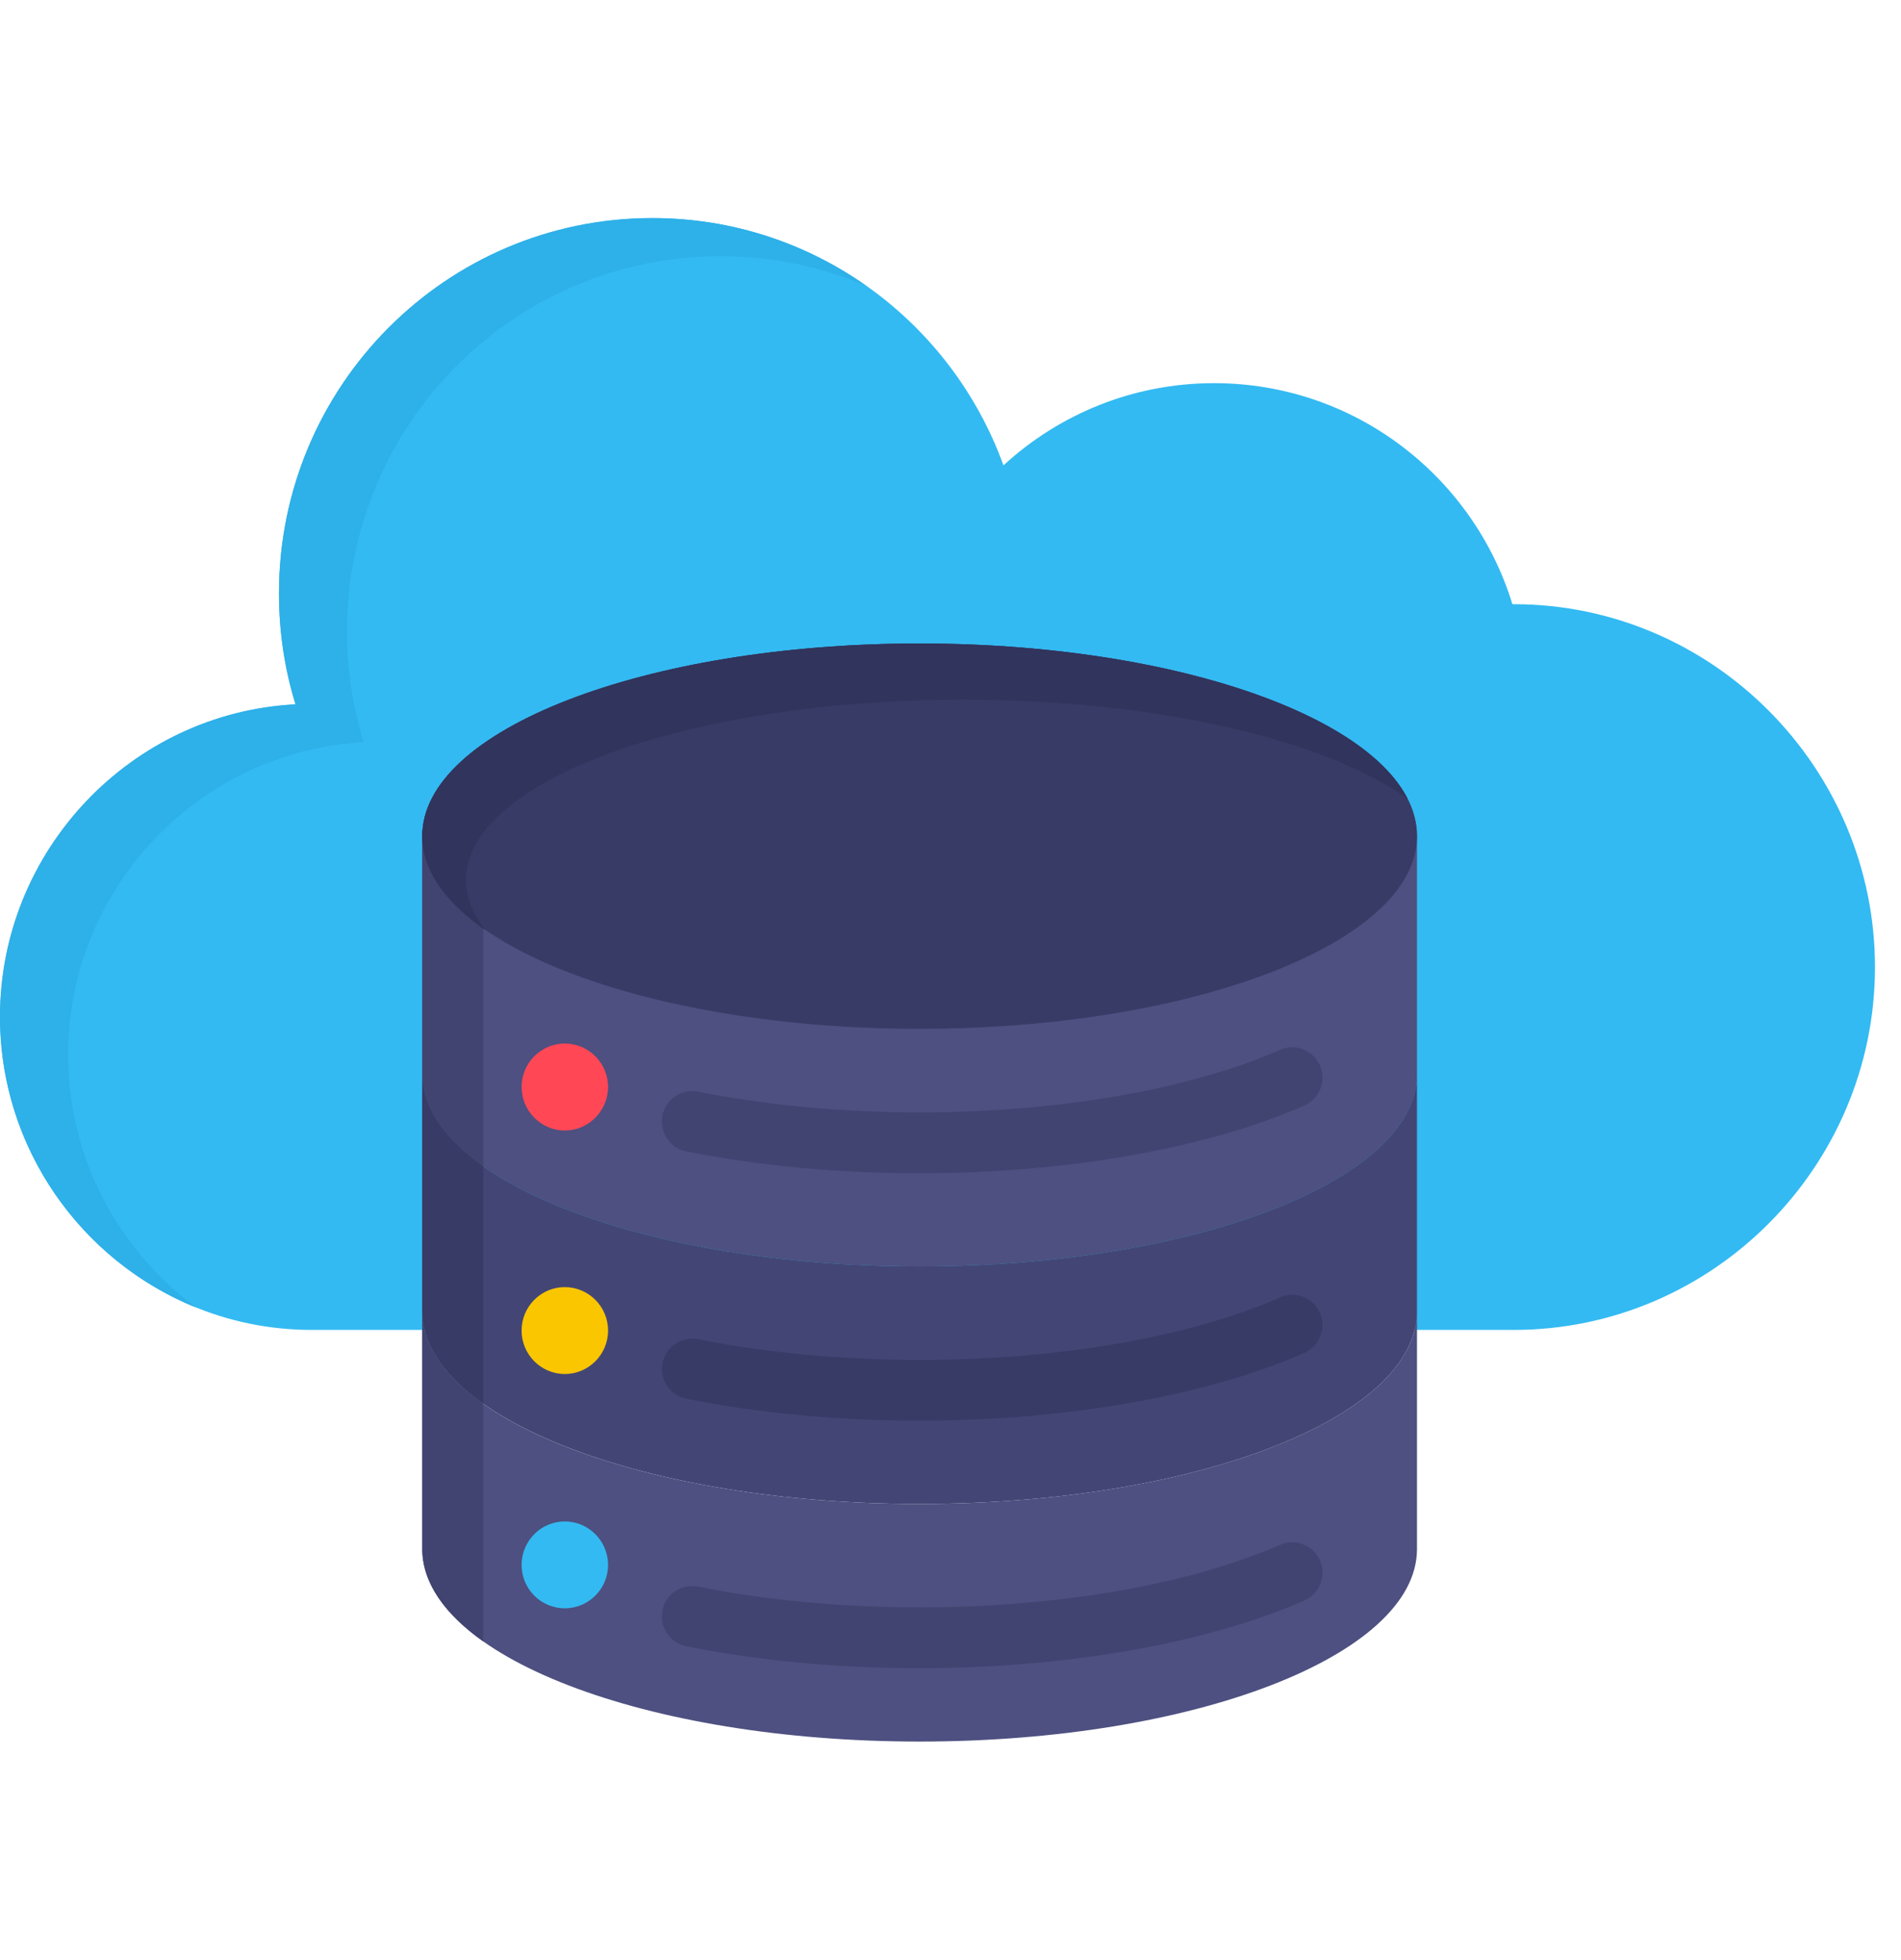
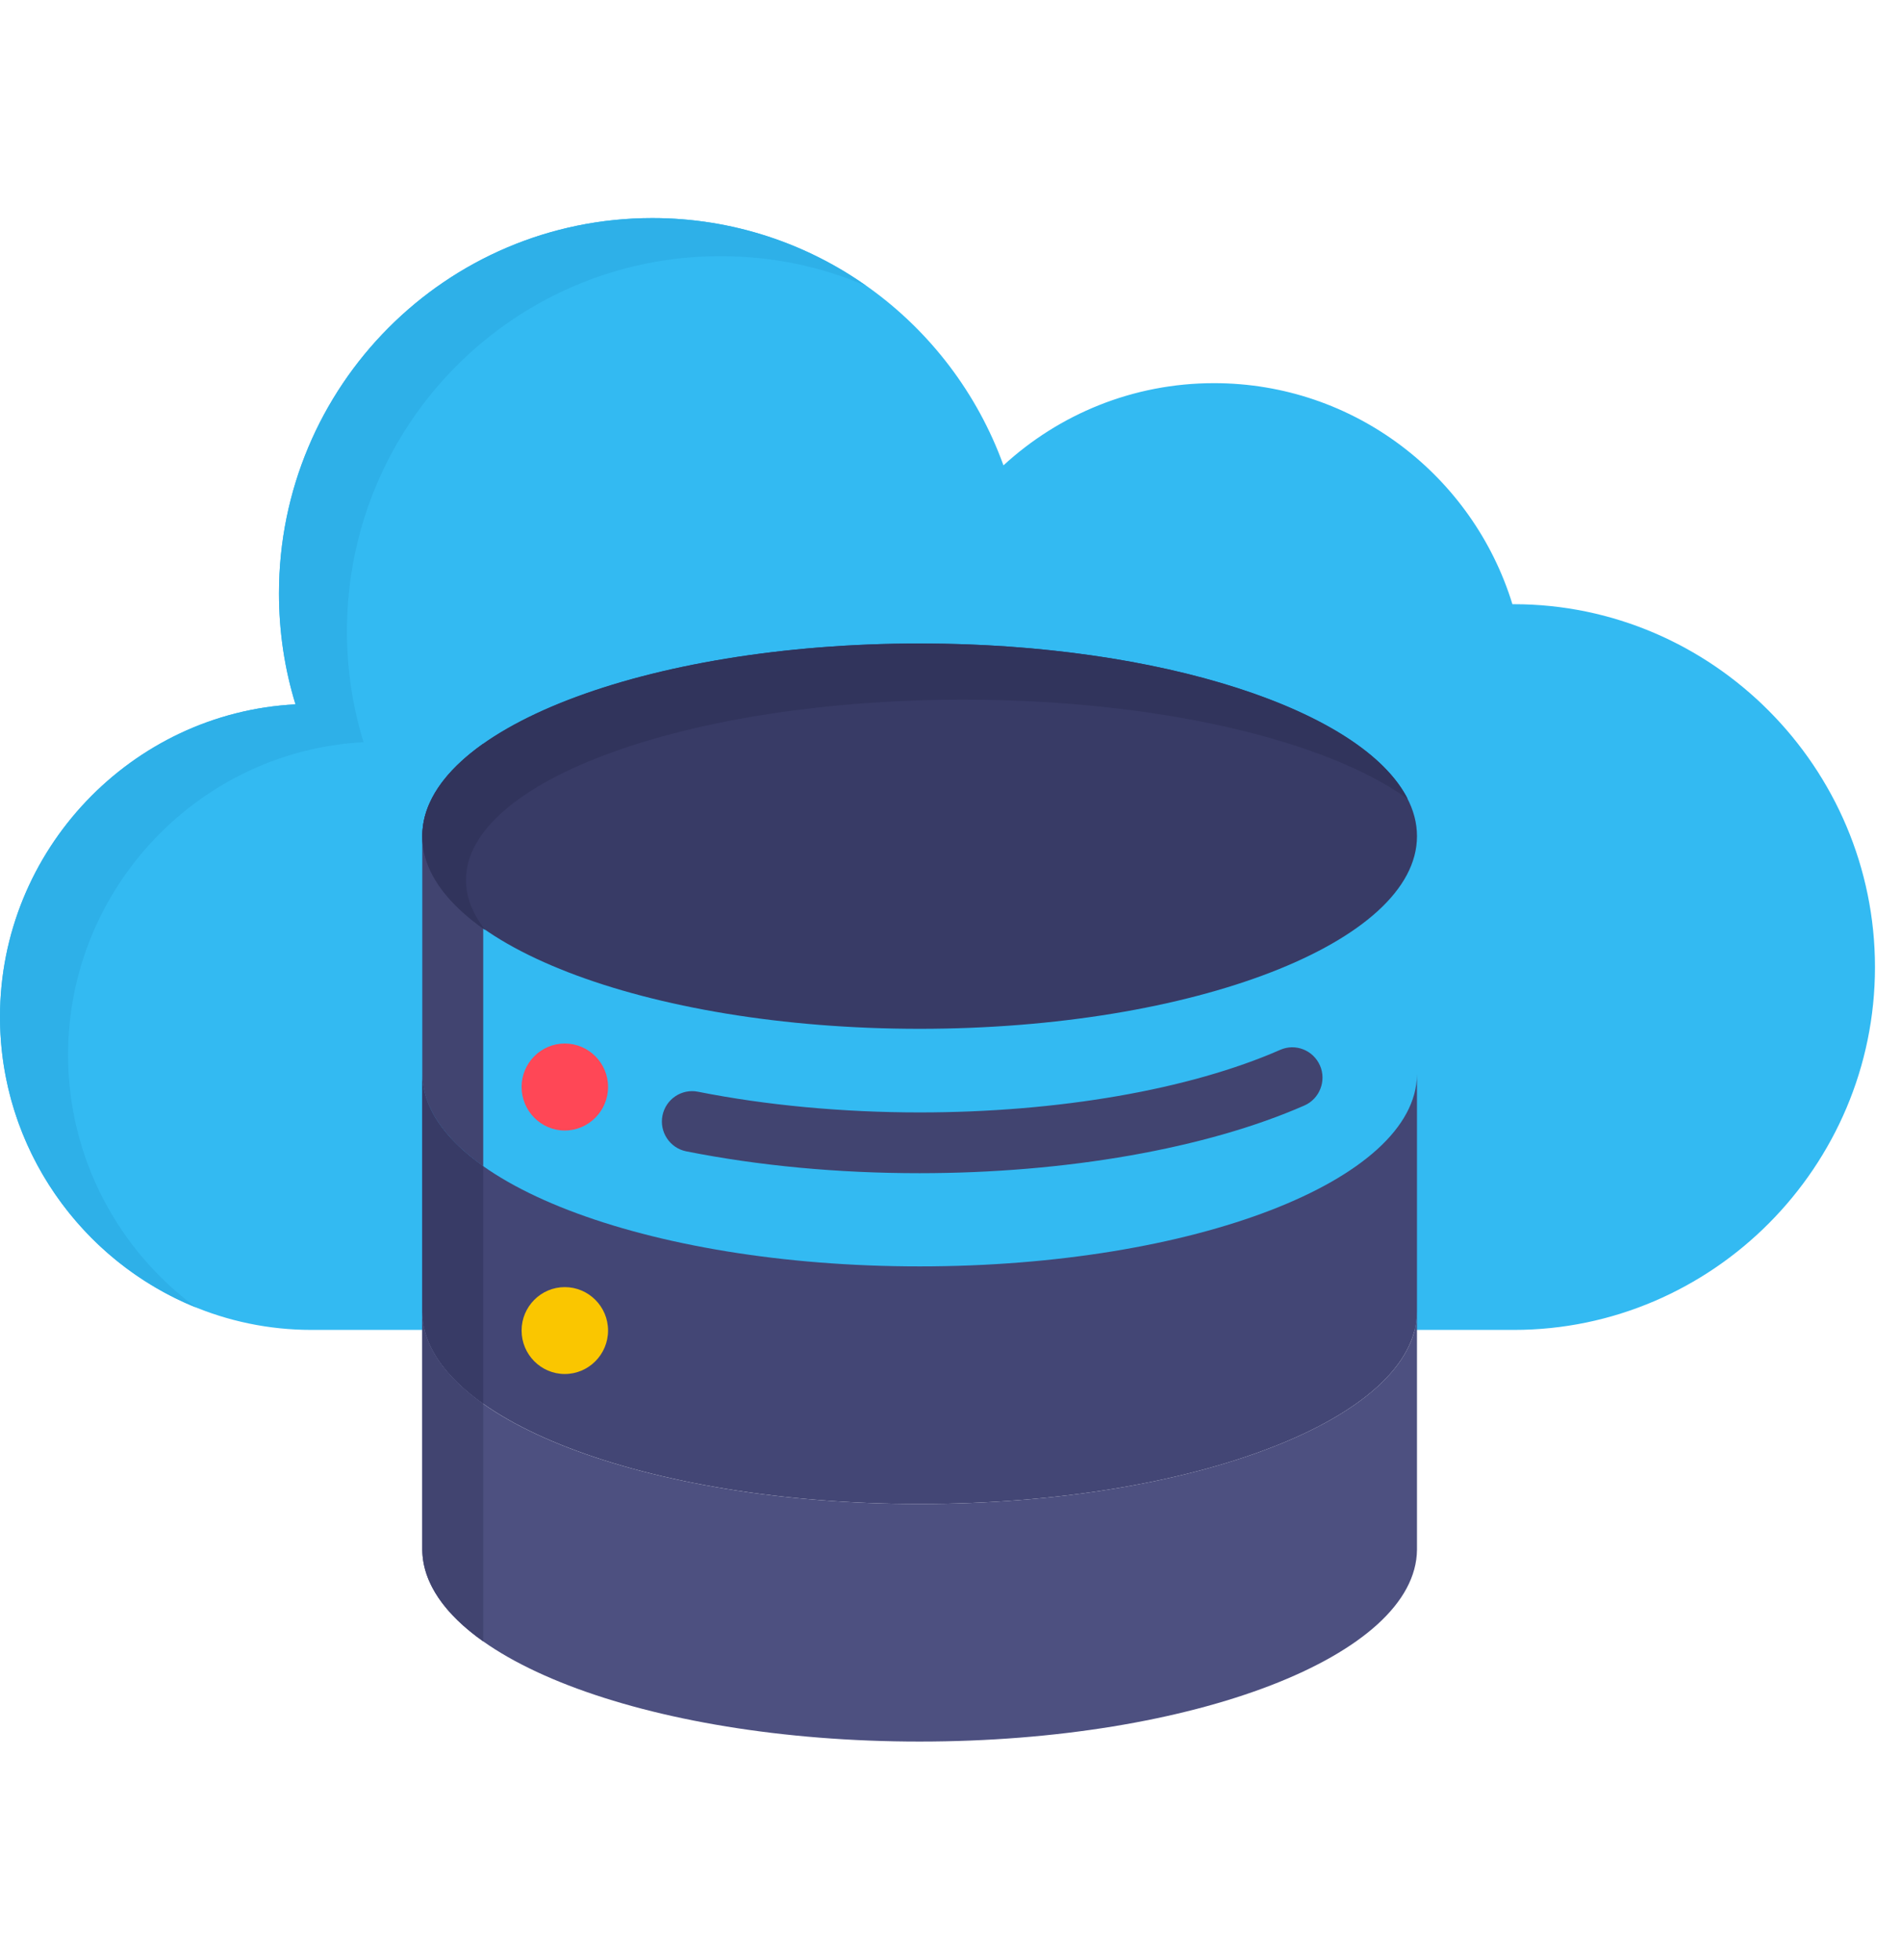
<svg xmlns="http://www.w3.org/2000/svg" width="97" zoomAndPan="magnify" viewBox="0 0 72.75 75" height="100" preserveAspectRatio="xMidYMid meet" version="1.0">
  <defs>
    <clipPath id="2c7ac7cf5a">
      <path d="M 0 8.34 L 71.754 8.34 L 71.754 51 L 0 51 Z M 0 8.34 " clip-rule="nonzero" />
    </clipPath>
    <clipPath id="24e240ea3d">
      <path d="M 16 50 L 55 50 L 55 66.637 L 16 66.637 Z M 16 50 " clip-rule="nonzero" />
    </clipPath>
    <clipPath id="5c7e73c04d">
      <path d="M 0 8.34 L 34 8.34 L 34 51 L 0 51 Z M 0 8.34 " clip-rule="nonzero" />
    </clipPath>
  </defs>
  <g clip-path="url(#2c7ac7cf5a)">
    <path fill="#33baf2" d="M 18.621 50.883 L 57.934 50.883 C 65.531 50.883 71.754 44.637 71.754 37.004 C 71.754 29.367 65.531 23.117 57.934 23.117 L 57.879 23.117 C 56.375 18.219 51.832 14.66 46.461 14.66 C 43.355 14.66 40.527 15.852 38.402 17.805 C 36.406 12.285 31.145 8.344 24.965 8.344 C 17.07 8.344 10.676 14.773 10.676 22.703 C 10.676 24.18 10.895 25.605 11.309 26.949 C 5.035 27.27 0 32.527 0 38.906 C 0 45.492 5.363 50.883 11.922 50.883 Z M 18.621 50.883 " fill-opacity="1" fill-rule="evenodd" />
  </g>
-   <path fill="#4d5080" d="M 54.227 32.023 L 54.227 41.109 C 54.191 45.168 45.68 48.453 35.191 48.453 C 24.707 48.453 16.199 45.168 16.16 41.109 L 16.16 31.965 C 16.199 27.906 24.707 24.621 35.191 24.621 C 45.68 24.621 54.191 27.906 54.227 31.965 Z M 54.227 32.023 " fill-opacity="1" fill-rule="evenodd" />
  <path fill="#414470" d="M 18.492 44.621 C 17.02 43.578 16.172 42.383 16.16 41.109 L 16.16 31.965 C 16.172 30.691 17.02 29.496 18.492 28.453 Z M 18.492 44.621 " fill-opacity="1" fill-rule="evenodd" />
  <path fill="#383b66" d="M 35.191 39.363 C 45.676 39.363 54.227 36.051 54.227 31.992 C 54.227 27.93 45.676 24.621 35.191 24.621 C 24.711 24.621 16.16 27.93 16.16 31.992 C 16.16 36.051 24.711 39.363 35.191 39.363 Z M 35.191 39.363 " fill-opacity="1" fill-rule="evenodd" />
  <path fill="#434675" d="M 54.227 41.109 C 54.188 45.168 45.68 48.453 35.191 48.453 C 24.707 48.453 16.203 45.168 16.16 41.109 L 16.16 50.199 C 16.199 54.258 24.707 57.543 35.191 57.543 C 45.68 57.543 54.191 54.258 54.227 50.199 Z M 54.227 41.109 " fill-opacity="1" fill-rule="evenodd" />
  <path fill="#383b66" d="M 18.492 44.621 C 17.02 43.578 16.172 42.383 16.16 41.109 L 16.16 50.199 C 16.172 51.473 17.02 52.668 18.492 53.707 Z M 18.492 44.621 " fill-opacity="1" fill-rule="evenodd" />
  <g clip-path="url(#24e240ea3d)">
    <path fill="#4d5080" d="M 54.227 50.199 C 54.188 54.258 45.68 57.543 35.191 57.543 C 24.707 57.543 16.203 54.262 16.16 50.203 L 16.16 59.293 C 16.199 63.348 24.707 66.633 35.191 66.633 C 45.68 66.633 54.191 63.348 54.227 59.293 Z M 54.227 50.199 " fill-opacity="1" fill-rule="evenodd" />
  </g>
  <path fill="#414470" d="M 18.492 53.707 C 17.02 52.668 16.172 51.473 16.16 50.203 L 16.16 59.293 C 16.172 60.559 17.02 61.758 18.492 62.801 Z M 18.492 53.707 " fill-opacity="1" fill-rule="evenodd" />
  <path fill="#31345c" d="M 53.871 30.566 C 52.156 27.176 44.445 24.621 35.191 24.621 C 24.684 24.621 16.16 27.922 16.16 31.992 C 16.16 33.297 17.039 34.527 18.578 35.594 C 18.098 34.984 17.832 34.336 17.832 33.672 C 17.832 29.859 26.355 26.77 36.867 26.77 C 44.301 26.77 50.738 28.312 53.871 30.566 Z M 53.871 30.566 " fill-opacity="1" fill-rule="evenodd" />
  <path fill="#414470" d="M 35.191 44.887 C 32.059 44.887 29.055 44.605 26.262 44.051 C 25.637 43.926 25.227 43.312 25.352 42.684 C 25.477 42.055 26.086 41.645 26.711 41.77 C 29.32 42.289 32.254 42.562 35.191 42.562 C 40.488 42.562 45.52 41.691 48.992 40.168 C 49.578 39.91 50.258 40.18 50.516 40.77 C 50.77 41.355 50.5 42.043 49.918 42.297 C 46.164 43.945 40.797 44.887 35.191 44.887 Z M 35.191 44.887 " fill-opacity="1" fill-rule="nonzero" />
-   <path fill="#383b66" d="M 35.191 54.355 C 32.059 54.355 29.055 54.074 26.262 53.516 C 25.637 53.395 25.227 52.781 25.352 52.152 C 25.477 51.523 26.086 51.113 26.711 51.238 C 29.32 51.758 32.254 52.031 35.191 52.031 C 40.488 52.031 45.52 51.16 48.992 49.637 C 49.578 49.379 50.258 49.648 50.516 50.234 C 50.77 50.824 50.5 51.508 49.918 51.766 C 46.164 53.41 40.797 54.355 35.191 54.355 Z M 35.191 54.355 " fill-opacity="1" fill-rule="nonzero" />
-   <path fill="#414470" d="M 35.191 63.824 C 32.039 63.824 29.031 63.539 26.262 62.984 C 25.633 62.859 25.227 62.246 25.352 61.617 C 25.477 60.988 26.086 60.582 26.711 60.707 C 29.301 61.227 32.23 61.5 35.191 61.5 C 40.488 61.5 45.516 60.629 48.992 59.105 C 49.578 58.852 50.258 59.121 50.516 59.707 C 50.77 60.297 50.5 60.98 49.914 61.238 C 46.16 62.879 40.793 63.824 35.191 63.824 Z M 35.191 63.824 " fill-opacity="1" fill-rule="nonzero" />
  <path fill="#ff4756" d="M 21.613 39.926 C 20.703 39.926 19.961 40.672 19.961 41.586 C 19.961 42.504 20.703 43.254 21.613 43.254 C 22.527 43.254 23.27 42.504 23.27 41.586 C 23.27 40.672 22.527 39.926 21.613 39.926 Z M 21.613 39.926 " fill-opacity="1" fill-rule="nonzero" />
  <path fill="#fac600" d="M 21.613 49.246 C 20.703 49.246 19.961 49.992 19.961 50.906 C 19.961 51.824 20.703 52.57 21.613 52.57 C 22.527 52.57 23.27 51.824 23.27 50.906 C 23.27 49.992 22.527 49.246 21.613 49.246 Z M 21.613 49.246 " fill-opacity="1" fill-rule="nonzero" />
-   <path fill="#33baf2" d="M 21.613 58.211 C 20.703 58.211 19.961 58.957 19.961 59.875 C 19.961 60.793 20.703 61.535 21.613 61.535 C 22.527 61.535 23.27 60.793 23.27 59.875 C 23.27 58.957 22.527 58.211 21.613 58.211 Z M 21.613 58.211 " fill-opacity="1" fill-rule="nonzero" />
  <g clip-path="url(#5c7e73c04d)">
    <path fill="#2eb0e8" d="M 33.156 10.941 C 30.84 9.305 28.012 8.344 24.965 8.344 C 17.07 8.344 10.676 14.773 10.676 22.703 C 10.676 24.18 10.895 25.605 11.309 26.949 C 5.035 27.27 0 32.527 0 38.906 C 0 43.934 3.121 48.258 7.512 50.031 C 4.543 47.848 2.605 44.32 2.605 40.359 C 2.605 33.977 7.641 28.723 13.914 28.398 C 13.5 27.062 13.277 25.637 13.277 24.156 C 13.277 16.227 19.676 9.801 27.57 9.801 C 29.555 9.801 31.445 10.203 33.156 10.941 Z M 33.156 10.941 " fill-opacity="1" fill-rule="evenodd" />
  </g>
</svg>